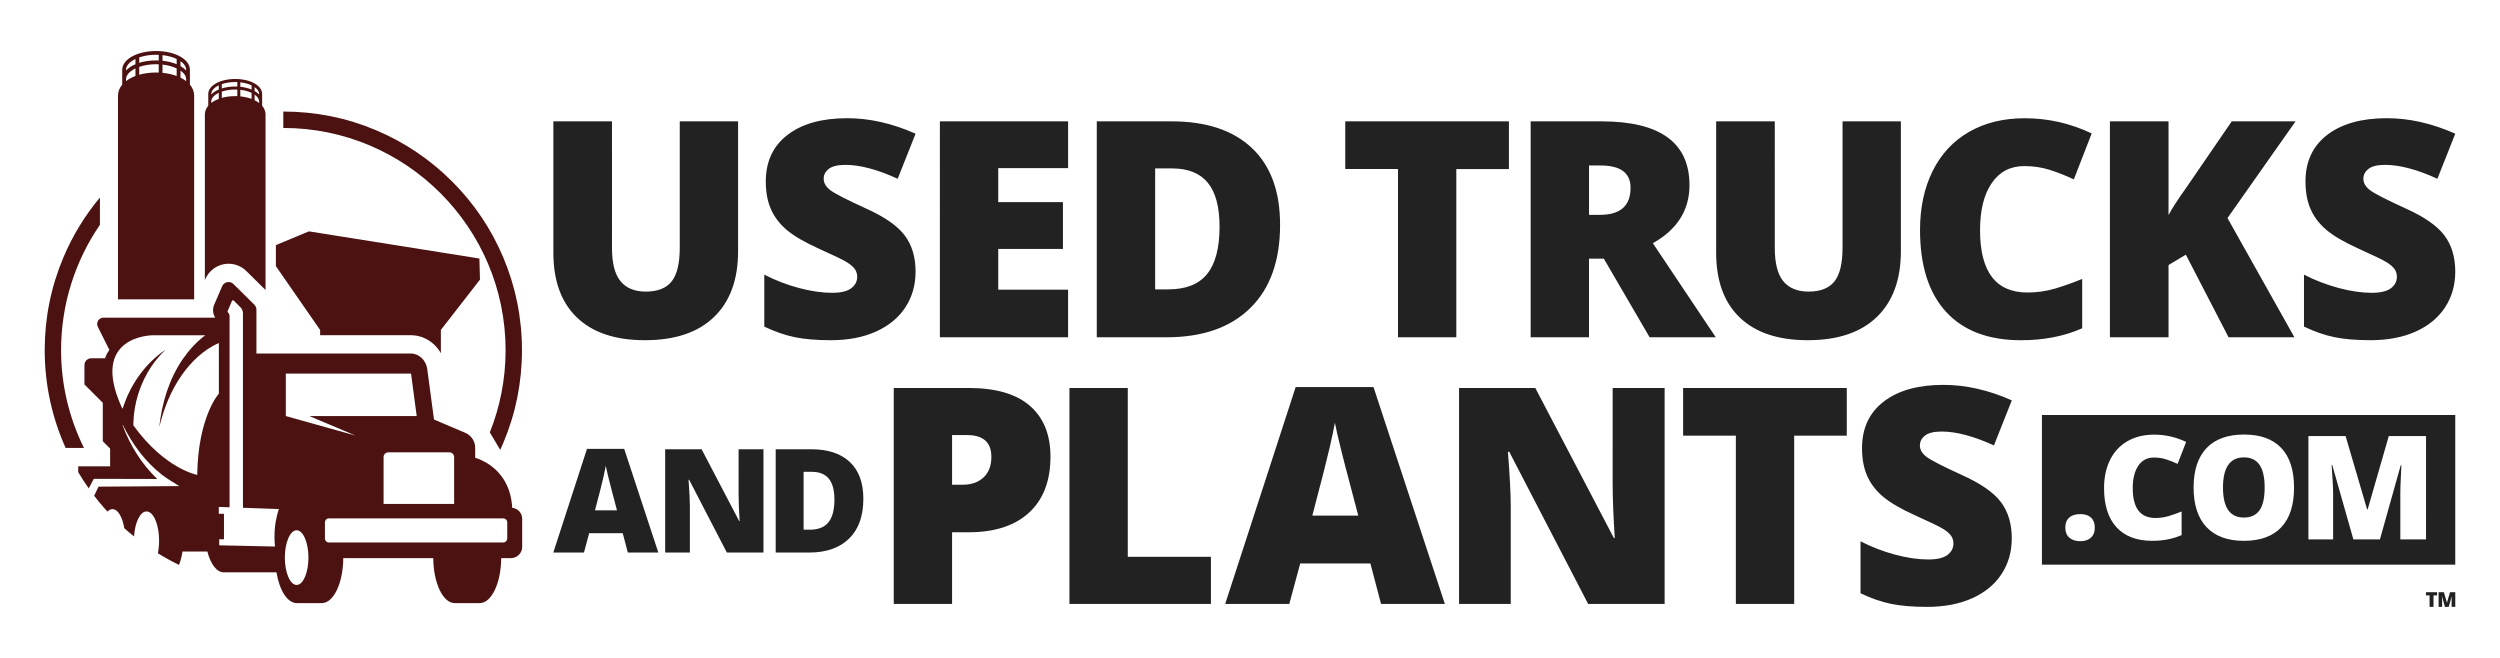
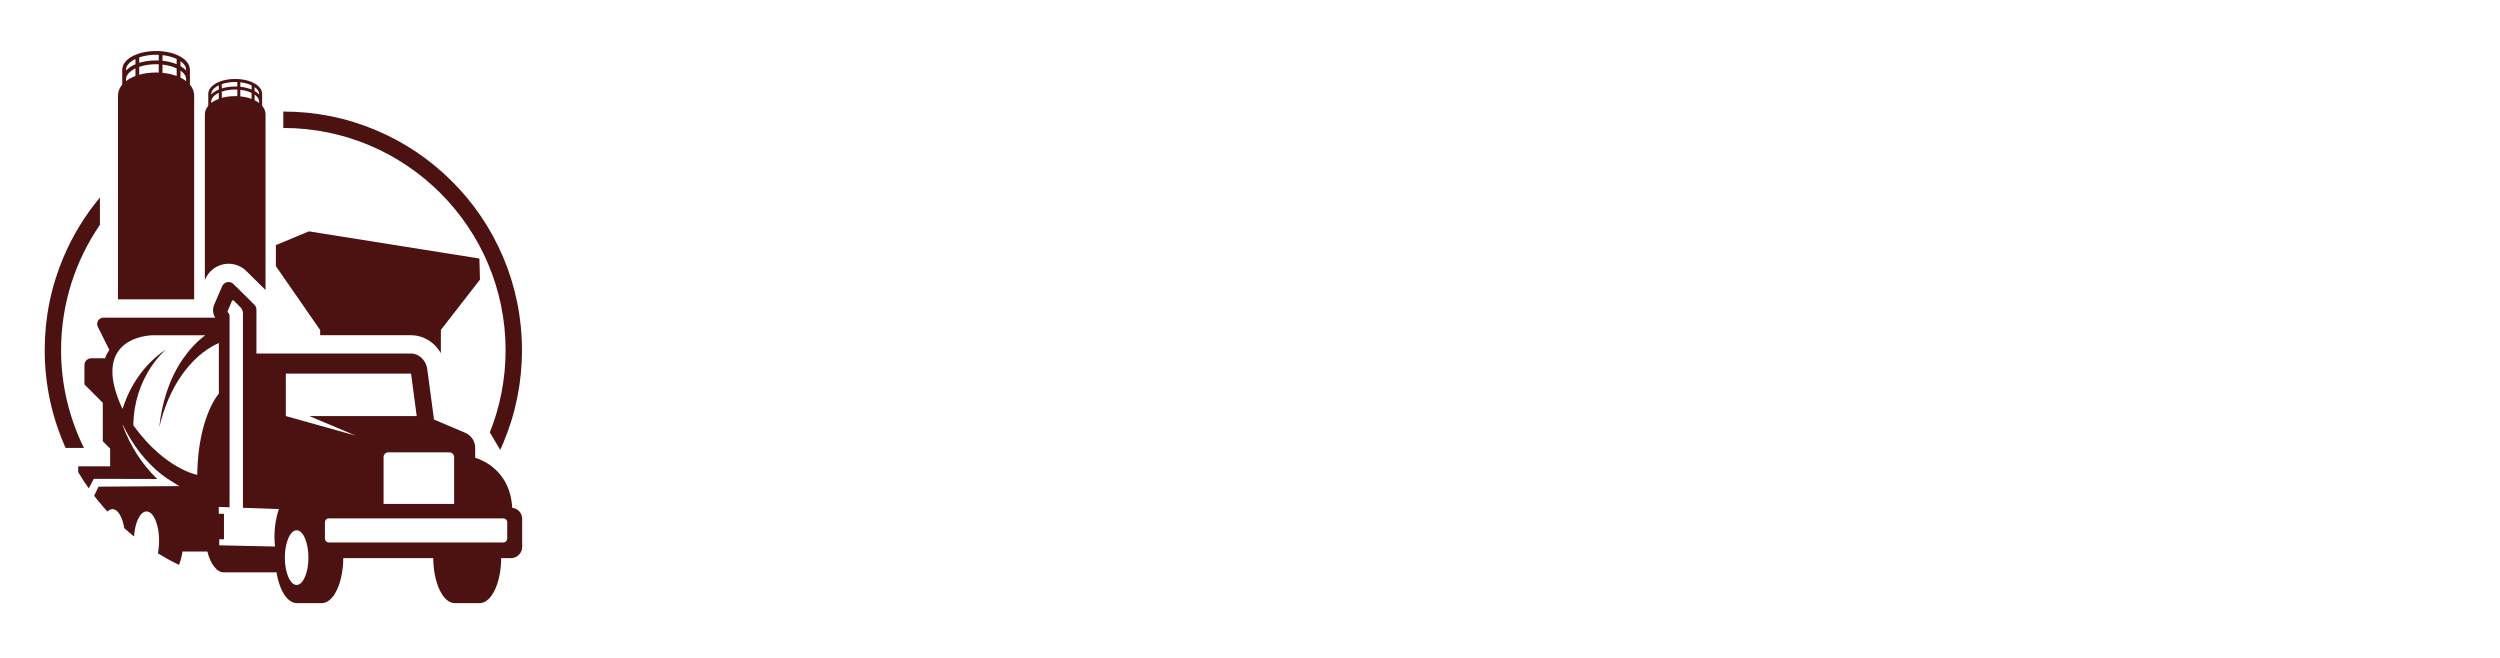
<svg xmlns="http://www.w3.org/2000/svg" version="1.1" id="Layer_1" x="0px" y="0px" viewBox="0 0 684 180" style="enable-background:new 0 0 684 180;" xml:space="preserve">
  <style type="text/css">
	.st0{fill:#4B1211;}
	.st1{fill:#212221;}
</style>
  <g>
    <path class="st0" d="M136.86,123.09c0.28-0.61,0.56-1.23,0.82-1.86c3.41-8.05,5.13-16.6,5.13-25.42s-1.73-17.36-5.13-25.42   c-3.29-7.78-8-14.76-13.99-20.75c-6-6-12.98-10.7-20.75-13.99c-8.05-3.41-16.6-5.13-25.42-5.13c0,0-0.01,0-0.01,0v2.55v1.94   c0,0,0.01,0,0.01,0c33.53,0,60.81,27.28,60.81,60.81c0,7.94-1.53,15.52-4.31,22.48L136.86,123.09z M22.97,122.56   c-4.01-8.12-6.26-17.22-6.26-26.74c0-12.72,3.93-24.54,10.63-34.31v-3.38v-4.09c-4.12,4.93-7.47,10.42-9.98,16.36   c-3.41,8.05-5.13,16.6-5.13,25.42c0,9.3,1.98,18.4,5.73,26.74h3.44H22.97z M53.59,156.58c0.02,0.01,0.04,0.02,0.06,0.02   c-0.01-0.02-0.03-0.04-0.04-0.07C53.6,156.55,53.59,156.56,53.59,156.58z M61.21,72.29c0.43-0.08,0.88-0.13,1.32-0.13   c1.83,0,3.55,0.71,4.86,1.99l5.26,5.19V31.32c0-0.87-0.33-1.68-0.93-2.38v-1.18c0-0.05,0-0.1-0.01-0.15h0.01v-1.91   c0-2.3-3.24-4.09-7.37-4.09c-4.13,0-7.37,1.8-7.37,4.09v2.05v0.87v0.31c-0.59,0.7-0.93,1.51-0.93,2.38v45.33l0.14-0.32   C57.09,74.24,58.97,72.73,61.21,72.29z M69.66,23.82c0.77,0.54,1.24,1.19,1.24,1.89v0.15c-0.33-0.35-0.75-0.68-1.24-0.96V23.82z    M69.66,25.88c0.77,0.54,1.24,1.19,1.24,1.89v0.41c-0.36-0.28-0.78-0.54-1.24-0.76V25.88z M65.75,22.52   c1.17,0.13,2.24,0.43,3.09,0.84v1.14c-0.89-0.37-1.94-0.64-3.09-0.76V22.52z M65.75,24.57c1.17,0.13,2.24,0.43,3.09,0.84v1.65   c-0.91-0.34-1.96-0.58-3.09-0.69V24.57z M60.68,23.02c1.06-0.37,2.32-0.58,3.67-0.58c0.2,0,0.39,0.01,0.58,0.01v1.23   c-0.19-0.01-0.38-0.01-0.58-0.01c-1.35,0-2.6,0.19-3.67,0.53V23.02z M60.68,25.07c1.06-0.37,2.32-0.58,3.67-0.58   c0.2,0,0.39,0.01,0.58,0.01v1.81c-0.19-0.01-0.38-0.01-0.58-0.01c-1.34,0-2.58,0.17-3.67,0.48V25.07z M57.8,25.71   c0-0.91,0.8-1.75,2.06-2.36v1.14c-0.86,0.36-1.56,0.82-2.06,1.36V25.71z M57.8,27.76c0-0.91,0.8-1.75,2.06-2.36v1.65   c-0.79,0.3-1.49,0.67-2.06,1.11V27.76z M87.59,91.71h24.81c2.37,0,4.65,0.92,6.41,2.6c0.71,0.68,1.32,1.47,1.81,2.32v-3.34v-3.02   l10.7-13.77l-0.16-5.77L84.53,63.3l-9.05,3.76v5.75l12.11,17.48V91.71z M53.12,26.15c0-1.1-0.42-2.11-1.16-2.99v-1.48   c0-0.06,0-0.12-0.01-0.18h0.01V19.1c0-2.88-4.07-5.14-9.26-5.14c-5.19,0-9.26,2.26-9.26,5.14v2.58v1.09v0.4   c-0.75,0.88-1.16,1.89-1.16,2.99V81.9h20.84V26.15z M37.06,20.79c-0.99,0.37-1.87,0.85-2.58,1.4v-0.51c0-1.15,1-2.2,2.58-2.96   V20.79z M37.06,17.58c-1.07,0.45-1.96,1.04-2.58,1.71V19.1c0-1.15,1-2.2,2.58-2.96V17.58z M43.43,19.86   c-0.24-0.01-0.48-0.02-0.73-0.02c-1.68,0-3.24,0.22-4.61,0.61V18.3c1.33-0.46,2.92-0.73,4.61-0.73c0.24,0,0.49,0.01,0.73,0.02   V19.86z M43.43,16.55c-0.24-0.01-0.48-0.02-0.73-0.02c-1.69,0-3.26,0.24-4.61,0.66v-1.48c1.33-0.46,2.92-0.73,4.61-0.73   c0.24,0,0.49,0.01,0.73,0.02V16.55z M48.34,20.79c-1.15-0.43-2.46-0.73-3.88-0.86v-2.26c1.47,0.17,2.81,0.54,3.88,1.05V20.79z    M48.34,17.57c-1.11-0.47-2.43-0.8-3.88-0.95v-1.54c1.47,0.17,2.81,0.54,3.88,1.05V17.57z M50.93,22.19   c-0.46-0.35-0.98-0.67-1.55-0.96v-1.92c0.97,0.67,1.55,1.49,1.55,2.37V22.19z M50.93,19.28c-0.41-0.44-0.94-0.85-1.55-1.2v-1.35   c0.97,0.67,1.55,1.49,1.55,2.37V19.28z M140.14,138.93c-0.32-5.98-3.13-9.41-5.5-11.26c-1.79-1.39-3.58-2.1-4.63-2.43v-2.72   c0-1.79-1.06-3.4-2.71-4.1l-8.56-3.64l-1.86-13.92c-0.35-2.26-2.2-4.14-4.48-4.14H70.16v-12c0-0.51-0.21-1-0.57-1.36l-5.72-5.65   c-0.36-0.36-0.84-0.55-1.34-0.55c-0.12,0-0.24,0.01-0.36,0.04c-0.62,0.12-1.14,0.54-1.39,1.12l-2.22,5.15l-0.02,0.05   c-0.43,1.13-0.29,2.39,0.34,3.39H28.31c-0.6,0-1.15,0.31-1.47,0.82c-0.32,0.51-0.34,1.14-0.08,1.68l3.16,6.33   c-0.65,0.89-0.99,1.68-1.16,2.29h-3.81c-1.02,0-1.85,0.83-1.85,1.85v5.3l5.02,5.02v10.52l2.01,2.01v4.85H21.4v1.61   c0.9,1.51,1.86,2.98,2.88,4.42l1.07-2.01l0.31-0.59h0.64c0,0,11.33,0.03,16.72,0.04c-4.27-4.09-7.48-9.23-9.49-14.76l0.1,0   c2.55,5.2,6.05,9.98,10.62,13.56c1.23,0.99,3.46,2.3,4.8,3.15c-1.43,0.01-18.08,0.12-22.09,0.15l-1.2,2.49   c0.83,1.08,1.7,2.14,2.61,3.18c0.34,0.39,0.69,0.77,1.03,1.15c0.42-0.43,0.89-0.67,1.37-0.67c1.48,0,2.74,2.17,3.23,5.21   c0.88,0.78,1.77,1.54,2.68,2.27c0.24-3.87,1.67-6.85,3.41-6.85c1.9,0,3.44,3.57,3.44,7.97c0,1.24-0.12,2.42-0.34,3.47   c1.88,1.16,3.81,2.23,5.79,3.19c0.41-1.07,0.74-2.3,0.95-3.65h6.81c0.86,3.39,2.55,5.69,4.49,5.69h14.42   c0.79,4.9,2.98,8.41,5.55,8.41h6.85c3.22,0,5.83-5.49,5.87-12.31h24.62c0.04,6.81,2.65,12.31,5.87,12.31h6.85   c3.22,0,5.83-5.49,5.87-12.31h2.68c1.69,0,3.06-1.37,3.06-3.06v-7.68C142.89,140.4,141.68,139.09,140.14,138.93z M122.95,123.76   c0.72,0,1.3,0.58,1.3,1.3v12.81h-19.3v-12.81c0-0.72,0.58-1.3,1.3-1.3H122.95z M53.96,129.93c0,0-8.84-1.59-17.46-13.54   c0-0.01,0-0.02,0-0.04c-0.01-0.13-0.01-0.44-0.01-0.57c0.14-5.52,1.88-11.01,4.98-15.6c1.11-1.63,2.41-3.15,3.86-4.53   c-5.64,3.79-9.77,9.69-11.78,16.19c-0.09-0.16-0.18-0.31-0.28-0.47c-8.87-19.64,8.51-19.64,8.51-19.64h14.37   c-2.43,1.83-4.49,4.11-6.2,6.59c-3.74,5.49-5.69,12.05-6.39,18.59c1.21-5.01,3.11-9.86,6.04-14.1c2.58-3.7,6.09-7.18,10.28-8.95   v13.83C59.87,107.7,54.19,113.97,53.96,129.93z M76.3,139.33c-0.75,2.1-1.2,4.71-1.2,7.55c0,0.91,0.05,1.79,0.13,2.65l-15.25-0.33   v-1.65h1.3v-6.97h-1.42v-1.89l2.95,0.11v-2.6V87.96v-1.42c0-0.41-0.16-0.8-0.45-1.09c-0.1-0.1-0.12-0.24-0.07-0.36l0.56-1.32   l0.6-1.41c0.09-0.21,0.36-0.26,0.52-0.1l1.82,1.82c0.43,0.43,0.68,1.02,0.68,1.64v2.25v48.23v2.73l9.81,0.35V139.33z M81.16,160.04   c-1.78,0-3.23-3.35-3.23-7.48c0-4.13,1.45-7.48,3.23-7.48c1.78,0,3.23,3.35,3.23,7.48C84.39,156.69,82.95,160.04,81.16,160.04z    M78.2,113.83v-11.62h34.26l1.55,11.62H84.64l12.66,5.35L78.2,113.83z M138.77,147.34c0,0.6-0.48,1.08-1.08,1.08H89.98   c-0.6,0-1.08-0.48-1.08-1.08v-4.43c0-0.6,0.48-1.08,1.08-1.08h47.72c0.6,0,1.08,0.48,1.08,1.08V147.34z" />
-     <path class="st1" d="M671.76,113.54H558.67v40.96h113.09V113.54z M572.1,147.09c-0.7,0.65-1.67,0.98-2.91,0.98   c-1.28,0-2.28-0.32-3.02-0.97c-0.73-0.64-1.1-1.55-1.1-2.73c0-1.19,0.35-2.1,1.05-2.74c0.7-0.64,1.72-0.97,3.06-0.97   c1.28,0,2.25,0.32,2.94,0.97c0.68,0.64,1.02,1.56,1.02,2.74C573.15,145.53,572.8,146.44,572.1,147.09z M589.72,141.72   c1.25,0,2.46-0.17,3.63-0.52c1.17-0.35,2.35-0.77,3.54-1.26v6.46c-2.36,1.04-5.03,1.57-8,1.57c-4.26,0-7.53-1.24-9.81-3.71   c-2.27-2.47-3.41-6.05-3.41-10.73c0-2.92,0.55-5.5,1.65-7.71c1.1-2.22,2.69-3.92,4.75-5.11c2.07-1.19,4.5-1.79,7.3-1.79   c3.05,0,5.97,0.66,8.76,1.99l-2.34,6.01c-1.04-0.49-2.09-0.9-3.13-1.24c-1.04-0.33-2.16-0.5-3.36-0.5c-1.82,0-3.23,0.74-4.25,2.23   c-1.02,1.49-1.53,3.54-1.53,6.16C583.52,139.01,585.59,141.72,589.72,141.72z M624.16,144.26c-2.33,2.47-5.75,3.71-10.24,3.71   c-4.43,0-7.83-1.24-10.2-3.73c-2.36-2.49-3.55-6.11-3.55-10.86c0-4.7,1.18-8.29,3.53-10.77c2.35-2.48,5.77-3.72,10.25-3.72   c4.5,0,7.9,1.23,10.22,3.69c2.32,2.46,3.48,6.08,3.48,10.84C627.65,138.17,626.49,141.78,624.16,144.26z M663.75,147.58h-7.02   v-12.39c0-0.64,0.01-1.36,0.03-2.15c0.02-0.79,0.11-2.71,0.26-5.78h-0.17l-5.7,20.31h-7.27l-5.78-20.35h-0.17   c0.27,3.47,0.41,6.16,0.41,8.08v12.27h-6.76v-28.26h10.17l5.89,20.06h0.15l5.78-20.06h10.19V147.58z M613.95,125.14   c-3.83,0-5.74,2.76-5.74,8.27c0,5.46,1.9,8.19,5.7,8.19c1.93,0,3.37-0.66,4.3-1.99c0.93-1.33,1.4-3.4,1.4-6.2   c0-2.82-0.47-4.91-1.42-6.25C617.25,125.81,615.83,125.14,613.95,125.14z M648.6,93.08c4.71,0,8.82-0.79,12.33-2.36   c3.5-1.58,6.18-3.78,8.04-6.63c1.86-2.84,2.79-6.1,2.79-9.76c0-3.99-0.99-7.29-2.97-9.92c-1.98-2.63-5.52-5.09-10.61-7.38   c-5.31-2.42-8.56-4.09-9.76-5.01c-1.2-0.92-1.8-1.95-1.8-3.11c0-1.08,0.47-1.98,1.41-2.71c0.94-0.73,2.45-1.09,4.53-1.09   c4.01,0,8.78,1.27,14.31,3.8l4.89-12.33c-6.36-2.83-12.6-4.24-18.71-4.24c-6.92,0-12.37,1.52-16.33,4.57   c-3.96,3.04-5.94,7.29-5.94,12.73c0,2.91,0.46,5.43,1.39,7.56c0.93,2.13,2.36,4.01,4.28,5.66c1.93,1.64,4.82,3.34,8.67,5.09   c4.26,1.91,6.88,3.18,7.86,3.8c0.98,0.62,1.7,1.23,2.14,1.84c0.44,0.61,0.67,1.31,0.67,2.12c0,1.29-0.55,2.35-1.66,3.17   c-1.11,0.82-2.84,1.23-5.21,1.23c-2.75,0-5.77-0.44-9.05-1.31c-3.29-0.88-6.45-2.09-9.5-3.66v14.22c2.88,1.37,5.66,2.34,8.32,2.89   S644.67,93.08,648.6,93.08z M202.09,135.7c0,1.73,0.09,4.01,0.27,6.86h-0.12l-10.28-19.64h-9.97v28.26h6.76v-12.74   c0-1.65-0.12-4.04-0.37-7.17h0.17l10.32,19.91h10.01v-28.26h-6.8V135.7z M160.6,122.81l-9.22,28.37h8.39l1.43-5.3h9.18l1.39,5.3   h8.35l-9.34-28.37H160.6z M162.79,139.62c1.17-4.43,1.93-7.4,2.27-8.91c0.34-1.51,0.57-2.59,0.69-3.25c0.13,0.71,0.4,1.88,0.8,3.52   c0.41,1.64,0.75,2.97,1.03,4l1.22,4.64H162.79z M342.09,84.27c5.43-5.33,8.14-12.93,8.14-22.79c0-9.16-2.58-16.16-7.74-21.01   c-5.16-4.85-12.48-7.27-21.96-7.27h-20.45v59.08h19.11C329.03,92.27,336.66,89.61,342.09,84.27z M316.05,46.08h4.65   c4.36,0,7.62,1.31,9.76,3.92c2.14,2.61,3.21,6.63,3.21,12.04c0,5.79-1.13,10.1-3.39,12.91c-2.26,2.82-5.82,4.22-10.67,4.22h-3.56   V46.08z M494.58,93.08c8.24,0,14.55-2.12,18.93-6.36c4.38-4.24,6.57-10.23,6.57-17.96V33.19h-15.96v34.59   c0,4.26-0.73,7.32-2.2,9.19c-1.47,1.87-3.83,2.81-7.09,2.81c-3.04,0-5.35-0.94-6.91-2.83c-1.56-1.89-2.34-4.92-2.34-9.09V33.19   h-16.04v35.93c0,7.73,2.16,13.66,6.49,17.78C480.34,91.02,486.53,93.08,494.58,93.08z M593.32,72.51l4.73-2.83l11.68,22.59h18.02   l-18.31-32.61l18.63-26.47h-17.46l-12.41,18.1c-2.45,3.45-4.08,5.97-4.89,7.56V33.19h-16.04v59.08h16.04V72.51z M176.44,93.08   c8.24,0,14.55-2.12,18.93-6.36c4.38-4.24,6.57-10.23,6.57-17.96V33.19h-15.96v34.59c0,4.26-0.73,7.32-2.2,9.19   c-1.47,1.87-3.83,2.81-7.09,2.81c-3.04,0-5.35-0.94-6.91-2.83c-1.56-1.89-2.34-4.92-2.34-9.09V33.19h-16.04v35.93   c0,7.73,2.16,13.66,6.49,17.78C162.19,91.02,168.38,93.08,176.44,93.08z M434.77,70.78h4.04l12.53,21.5h18.1l-17.22-25.74   c6.68-3.74,10.02-9.04,10.02-15.88c0-11.64-8.03-17.46-24.09-17.46h-19.36v59.08h15.96V70.78z M434.77,45.28h3.15   c5.47,0,8.2,2.03,8.2,6.1c0,4.93-2.79,7.4-8.37,7.4h-2.99V45.28z M247.71,84.09c1.86-2.84,2.79-6.1,2.79-9.76   c0-3.99-0.99-7.29-2.97-9.92c-1.98-2.63-5.52-5.09-10.61-7.38c-5.31-2.42-8.56-4.09-9.76-5.01c-1.2-0.92-1.8-1.95-1.8-3.11   c0-1.08,0.47-1.98,1.41-2.71c0.94-0.73,2.45-1.09,4.53-1.09c4.01,0,8.78,1.27,14.31,3.8l4.89-12.33   c-6.36-2.83-12.6-4.24-18.71-4.24c-6.92,0-12.37,1.52-16.33,4.57c-3.96,3.04-5.94,7.29-5.94,12.73c0,2.91,0.46,5.43,1.39,7.56   c0.93,2.13,2.36,4.01,4.28,5.66c1.93,1.64,4.82,3.34,8.67,5.09c4.26,1.91,6.88,3.18,7.86,3.8c0.98,0.62,1.7,1.23,2.14,1.84   c0.44,0.61,0.67,1.31,0.67,2.12c0,1.29-0.55,2.35-1.66,3.17c-1.11,0.82-2.84,1.23-5.21,1.23c-2.75,0-5.77-0.44-9.05-1.31   c-3.29-0.88-6.45-2.09-9.5-3.66v14.22c2.88,1.37,5.66,2.34,8.32,2.89c2.67,0.55,5.97,0.83,9.9,0.83c4.71,0,8.82-0.79,12.33-2.36   C243.17,89.14,245.85,86.93,247.71,84.09z M441.23,132.86c0,3.61,0.19,8.39,0.57,14.35h-0.24l-21.5-41.06H399.2v59.08h14.14V138.6   c0-3.45-0.26-8.45-0.77-14.99h0.36l21.58,41.62h20.93v-59.08h-14.22V132.86z M460.5,119.2h14.43v46.03h15.96V119.2h14.39v-13.05   H460.5V119.2z M526.7,119.16c0.94-0.73,2.45-1.09,4.53-1.09c4.01,0,8.78,1.27,14.31,3.8l4.89-12.33   c-6.36-2.83-12.6-4.24-18.71-4.24c-6.92,0-12.37,1.52-16.33,4.57c-3.96,3.04-5.94,7.29-5.94,12.73c0,2.91,0.46,5.43,1.39,7.56   c0.93,2.13,2.36,4.01,4.28,5.66c1.93,1.64,4.82,3.34,8.67,5.09c4.26,1.91,6.88,3.18,7.86,3.8c0.98,0.62,1.7,1.23,2.14,1.84   c0.44,0.61,0.67,1.31,0.67,2.12c0,1.29-0.55,2.35-1.66,3.17c-1.1,0.82-2.84,1.23-5.21,1.23c-2.75,0-5.77-0.44-9.05-1.31   c-3.29-0.88-6.45-2.09-9.5-3.66v14.22c2.88,1.37,5.66,2.34,8.32,2.89s5.97,0.83,9.9,0.83c4.71,0,8.82-0.79,12.33-2.36   c3.5-1.58,6.18-3.78,8.04-6.63c1.86-2.84,2.79-6.1,2.79-9.76c0-3.99-0.99-7.29-2.97-9.92c-1.98-2.63-5.52-5.09-10.61-7.38   c-5.31-2.42-8.56-4.09-9.76-5.01c-1.2-0.92-1.8-1.95-1.8-3.11C525.29,120.79,525.76,119.89,526.7,119.16z M222.01,122.92h-9.78   v28.26h9.14c4.7,0,8.35-1.28,10.95-3.83c2.6-2.55,3.89-6.18,3.89-10.9c0-4.38-1.23-7.73-3.7-10.05   C230.05,124.08,226.54,122.92,222.01,122.92z M226.67,142.9c-1.08,1.35-2.78,2.02-5.1,2.02h-1.7v-15.83h2.22   c2.09,0,3.64,0.63,4.67,1.87c1.02,1.25,1.54,3.17,1.54,5.76C228.29,139.49,227.75,141.55,226.67,142.9z M569.71,76.31   c-2.48,1.02-4.94,1.9-7.4,2.63c-2.45,0.73-4.98,1.09-7.6,1.09c-8.65,0-12.97-5.68-12.97-17.05c0-5.47,1.06-9.76,3.19-12.87   c2.13-3.11,5.09-4.67,8.89-4.67c2.51,0,4.85,0.35,7.03,1.05c2.18,0.7,4.36,1.56,6.55,2.59l4.89-12.57   c-5.82-2.77-11.92-4.16-18.31-4.16c-5.85,0-10.93,1.25-15.26,3.74c-4.32,2.49-7.64,6.06-9.94,10.69   c-2.3,4.63-3.46,10.01-3.46,16.12c0,9.78,2.38,17.26,7.13,22.43c4.75,5.17,11.59,7.76,20.51,7.76c6.22,0,11.8-1.09,16.73-3.27   V76.31z M412.84,33.19h-44.78v13.05h14.43v46.03h15.96V46.25h14.39V33.19z M257.15,92.27h35.08V79.26h-19.11V68.11h17.7V55.3h-17.7   V46h19.11V33.19h-35.08V92.27z M281.79,111.04c-3.74-3.26-9.35-4.89-16.81-4.89h-20.45v59.08h15.96v-19.6h4.49   c7.17,0,12.7-1.8,16.59-5.39c3.89-3.6,5.84-8.69,5.84-15.3C287.41,118.94,285.54,114.3,281.79,111.04z M269.12,130.6   c-1.41,1.35-3.32,2.02-5.72,2.02h-2.91v-13.58h4.12c4.42,0,6.63,1.99,6.63,5.98C271.24,127.39,270.54,129.25,269.12,130.6z    M308.56,106.15H292.6v59.08h38.71v-12.89h-22.75V106.15z M354.49,105.91l-19.28,59.32h17.54l2.99-11.07h19.2l2.91,11.07h17.46   l-19.52-59.32H354.49z M359.05,141.07c2.45-9.27,4.03-15.48,4.75-18.63c0.71-3.15,1.19-5.42,1.43-6.79   c0.27,1.48,0.83,3.93,1.68,7.35c0.85,3.42,1.57,6.21,2.16,8.37l2.55,9.7H359.05z M670.32,162.03l-0.82,2.85h-0.02l-0.84-2.85h-1.44   v4.01h0.96v-1.74c0-0.27-0.02-0.66-0.06-1.15h0.02l0.82,2.89h1.03l0.81-2.89h0.02c-0.02,0.44-0.03,0.71-0.04,0.82   c0,0.11,0,0.21,0,0.3v1.76h1v-4.01H670.32z M663.75,162.91h0.98v3.13h1.08v-3.13h0.98v-0.89h-3.04V162.91z" />
  </g>
</svg>